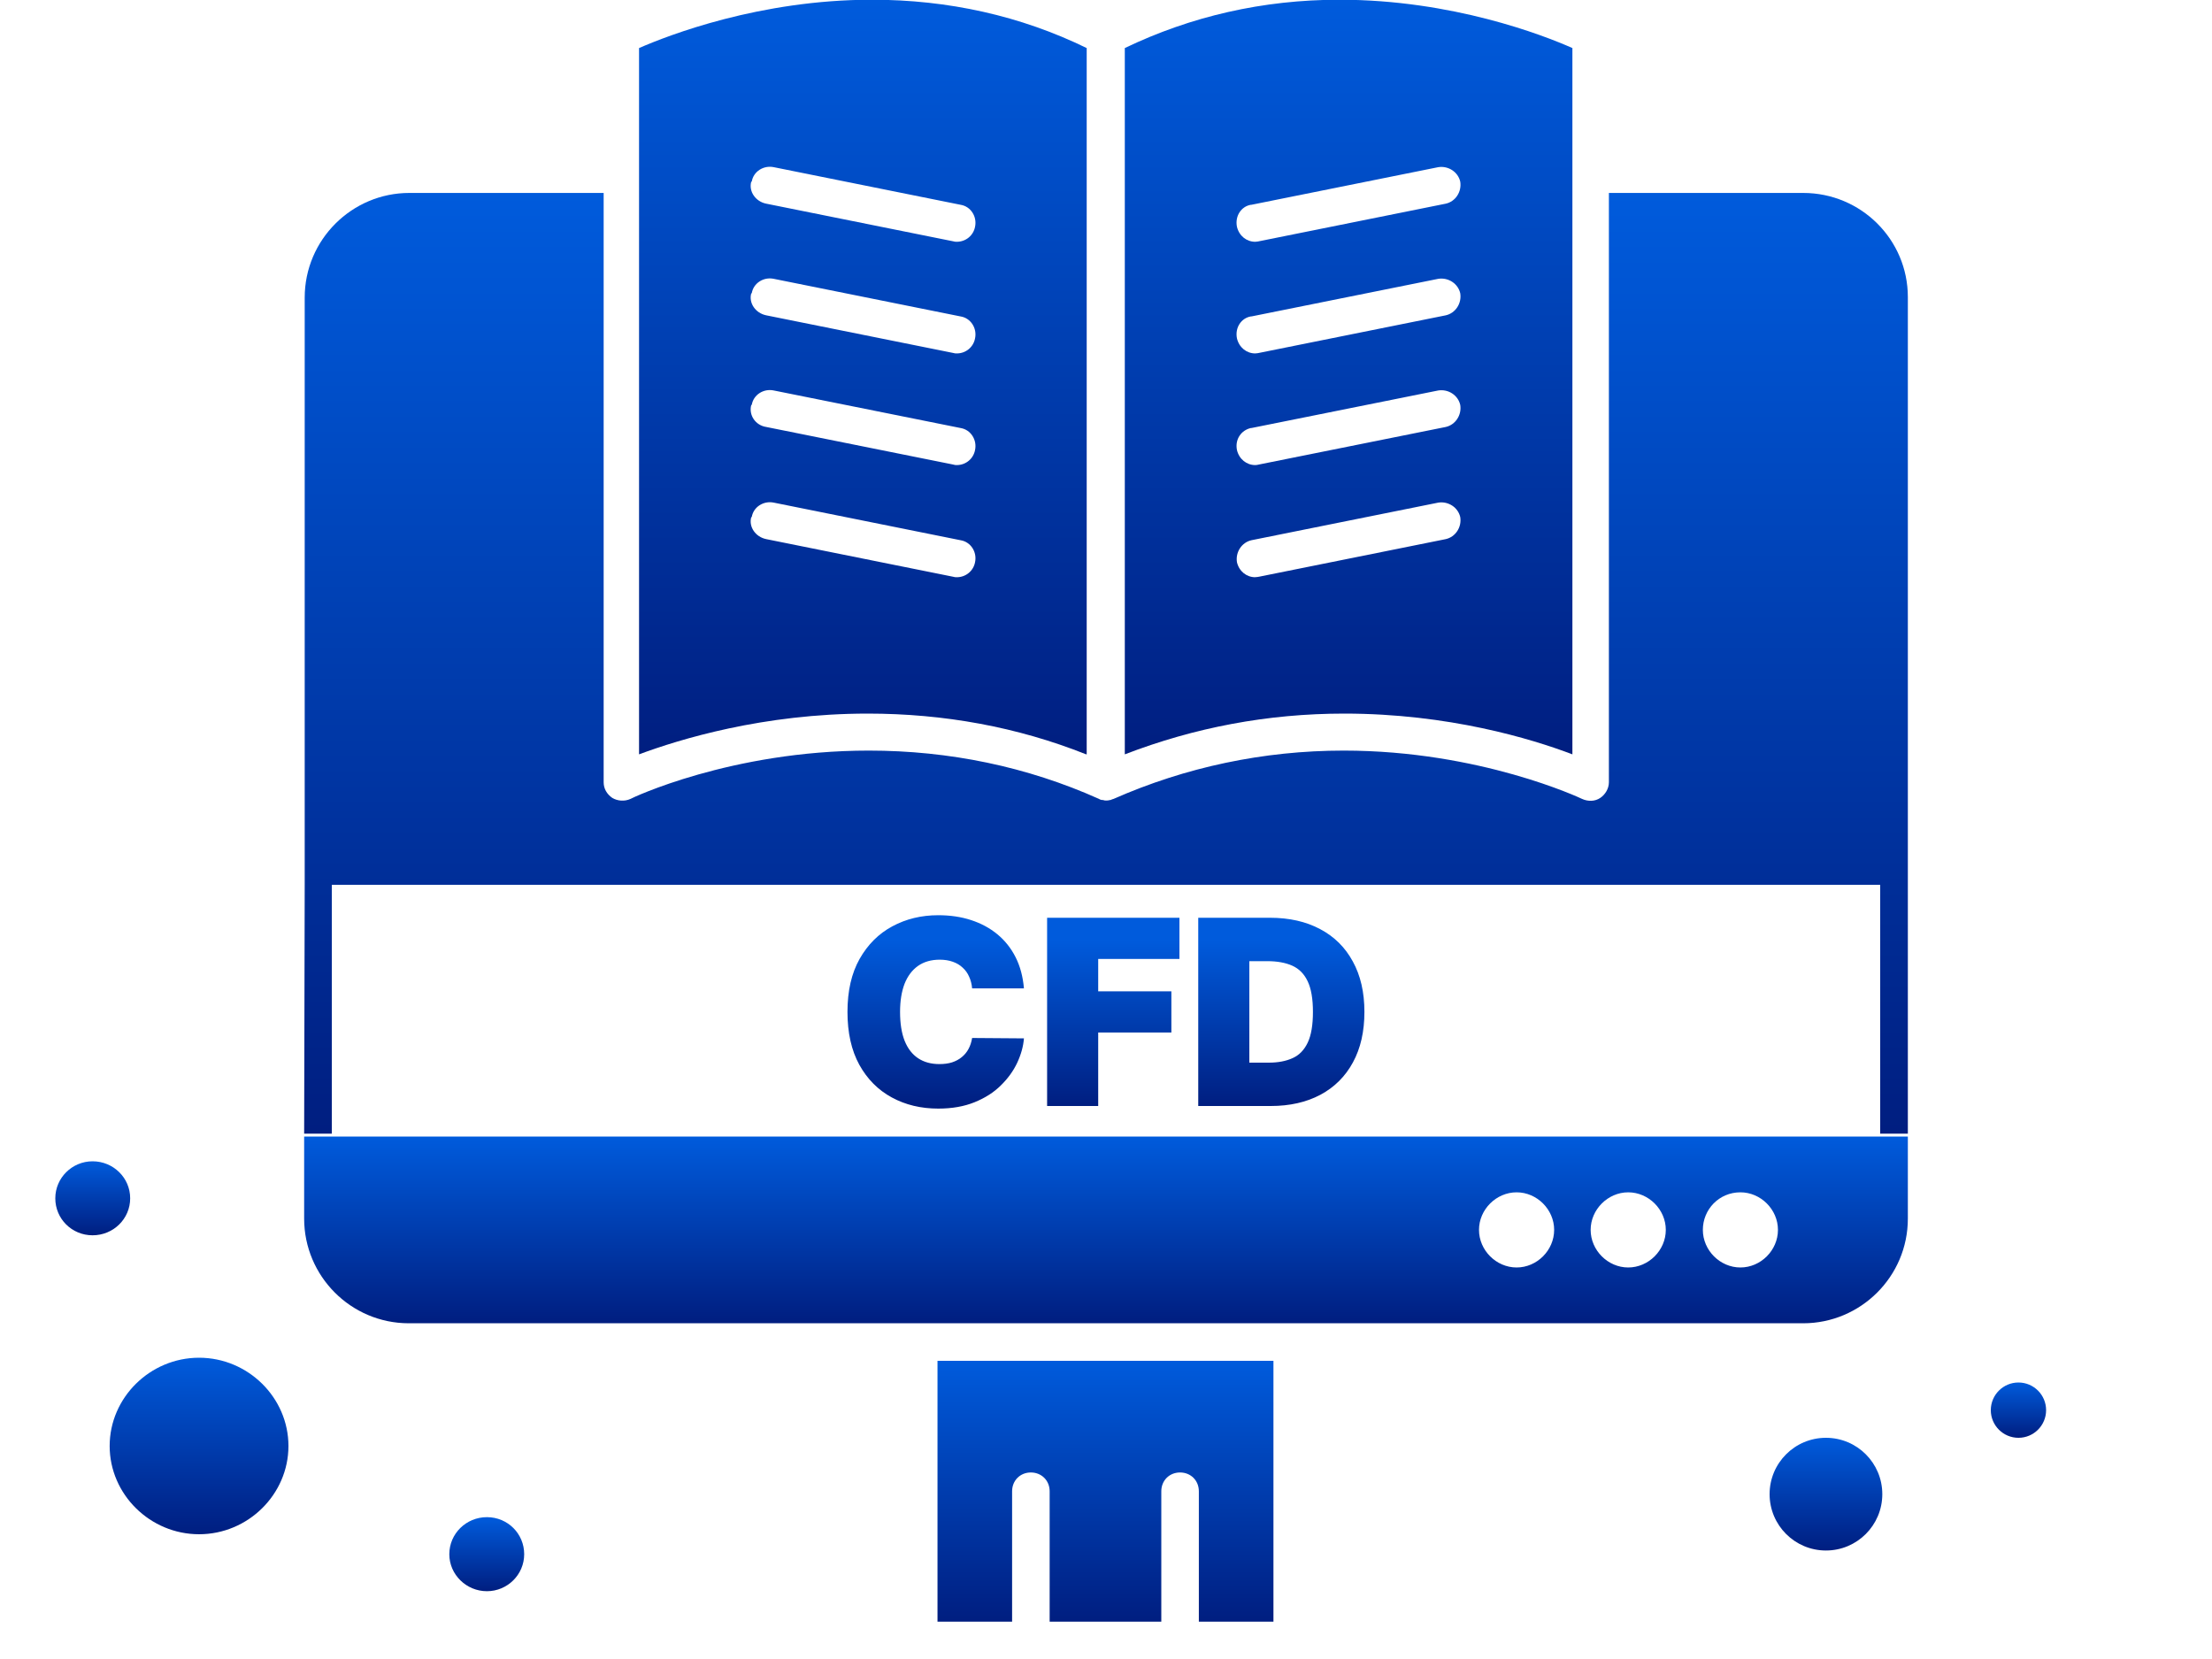
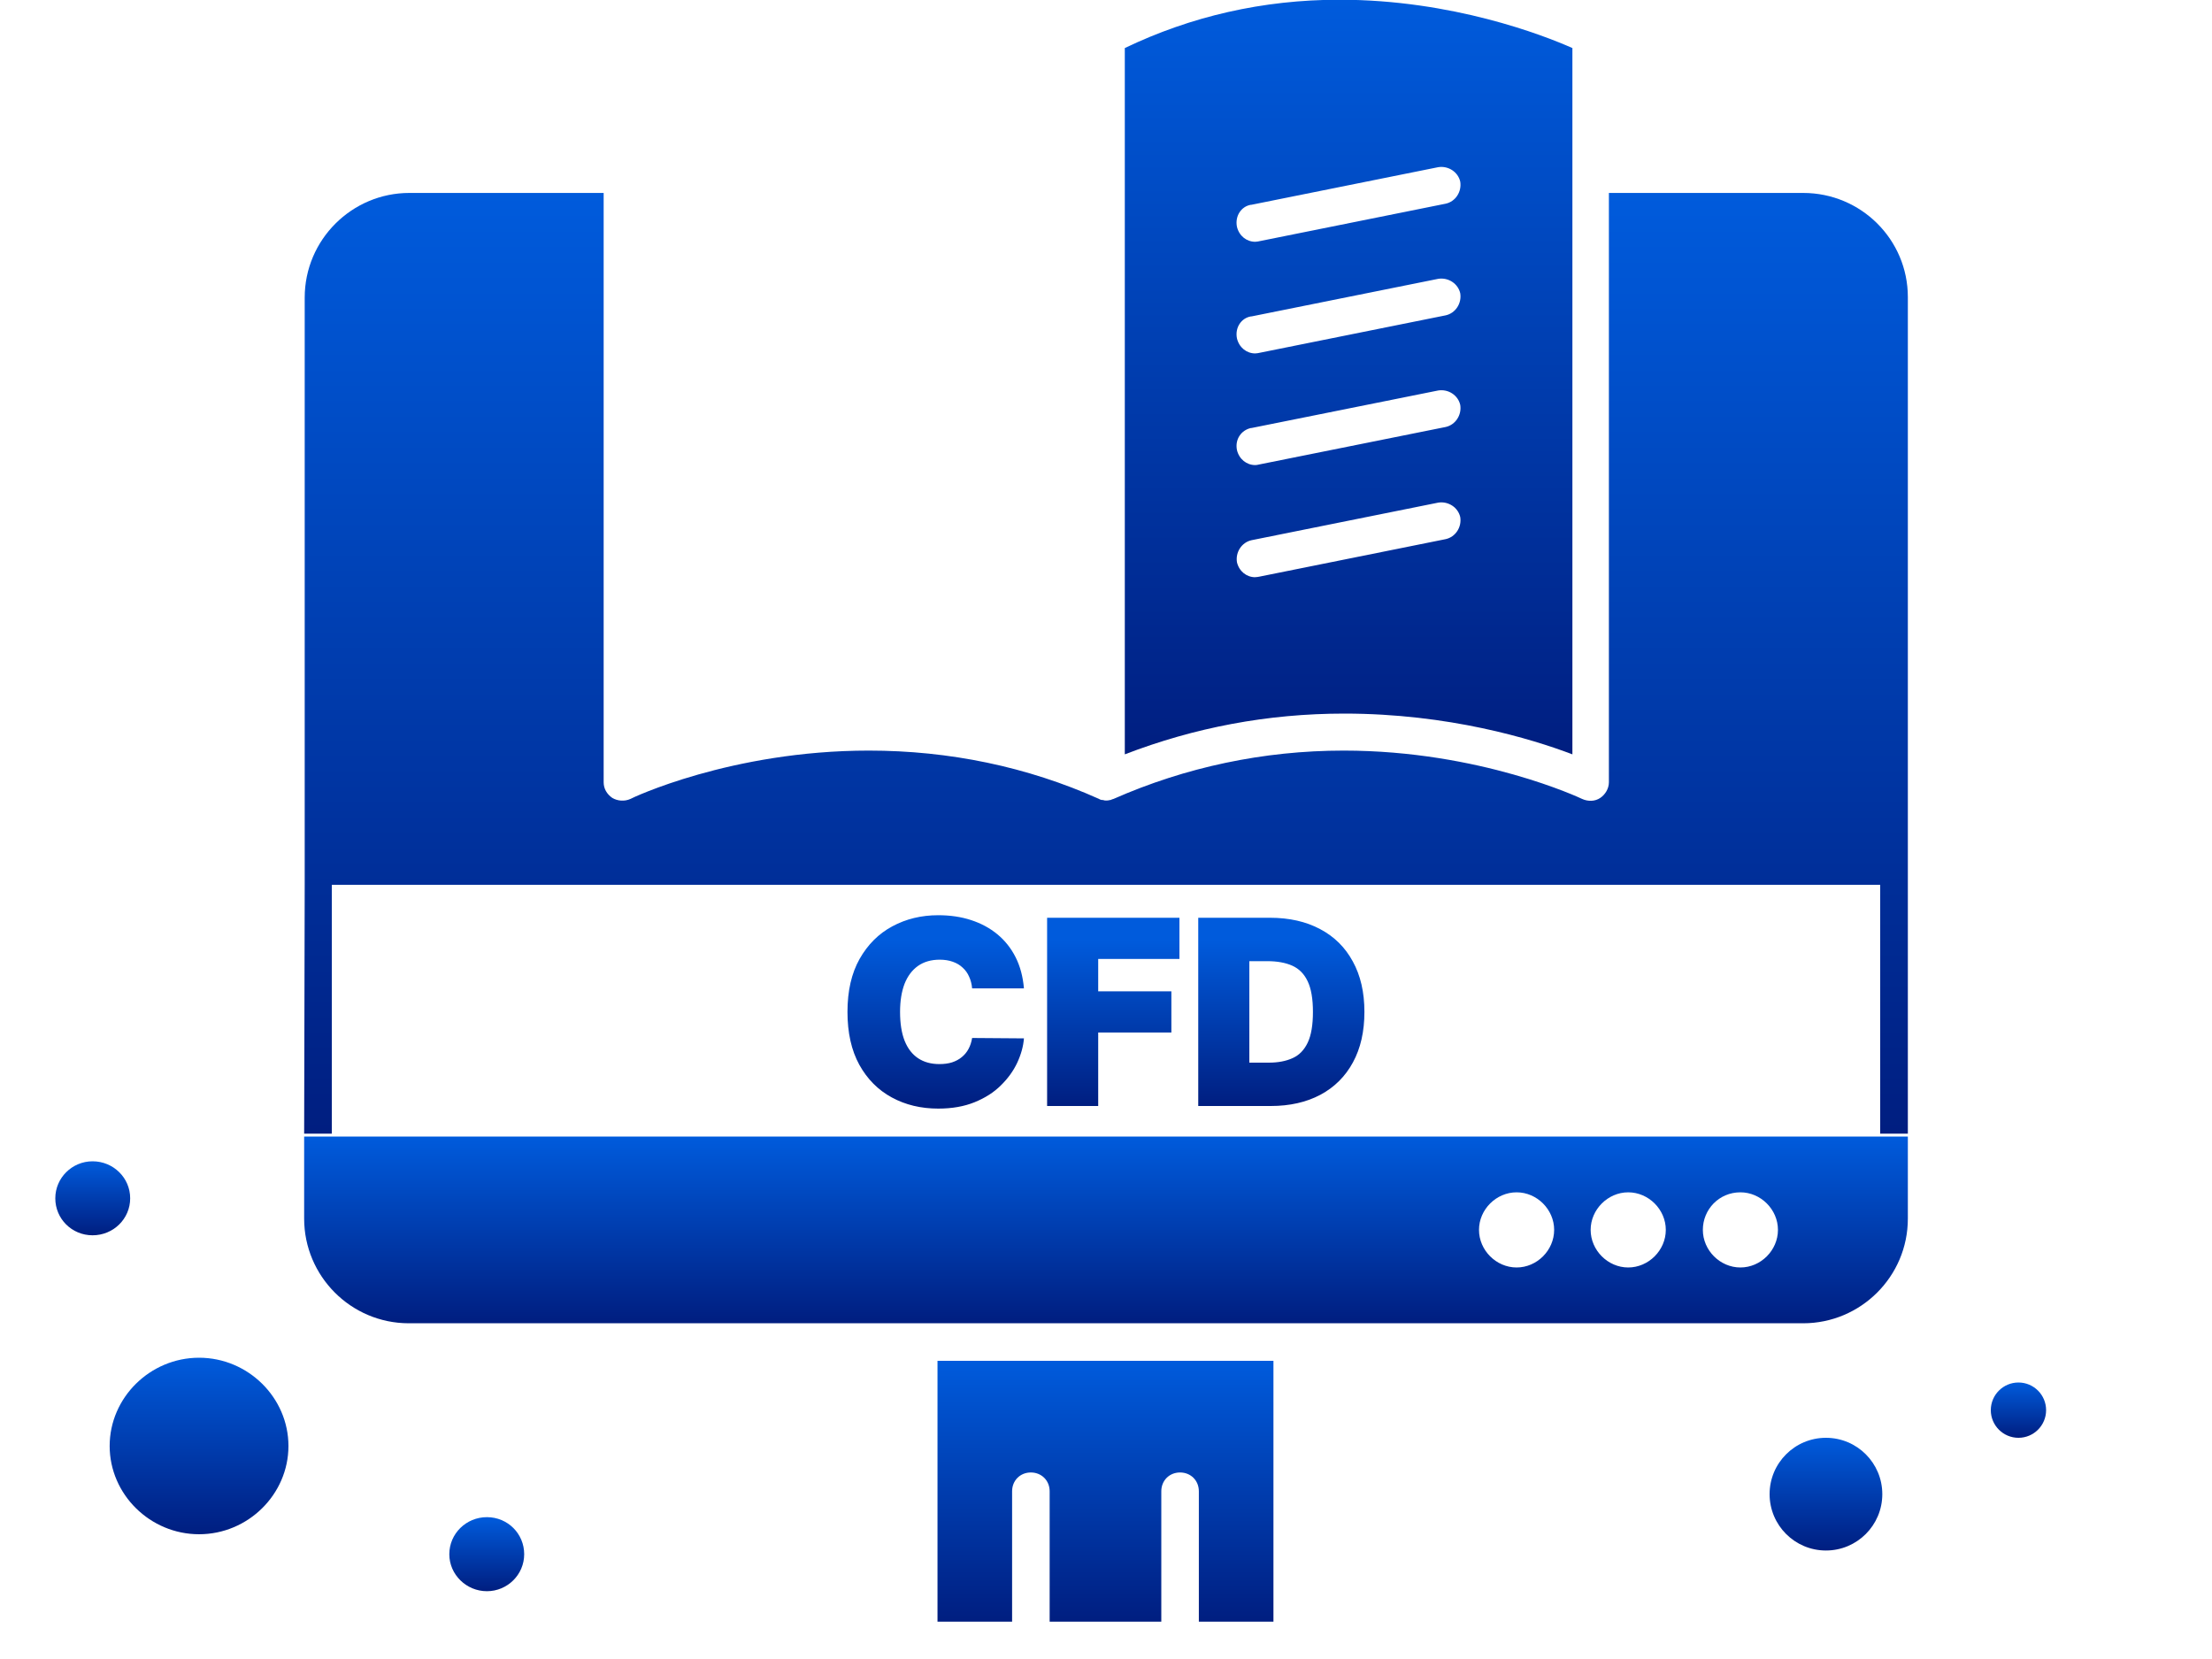
<svg xmlns="http://www.w3.org/2000/svg" width="40" height="30" viewBox="0 0 40 30" fill="none">
  <path d="M33.019 26C32.456 26 32 26.456 32 27.019C32 27.582 32.456 28.038 33.019 28.038C33.582 28.038 34.038 27.582 34.038 27.019C34.038 26.456 33.582 26 33.019 26Z" fill="url(#paint0_linear_240_4762)" />
  <path d="M5.5 22.037C5.5 23.075 6.344 23.929 7.393 23.929H32.607C33.646 23.929 34.5 23.085 34.5 22.037V20.552H5.5V22.037ZM31.472 21.561C31.841 21.561 32.151 21.872 32.151 22.24C32.151 22.609 31.841 22.92 31.472 22.92C31.103 22.92 30.793 22.609 30.793 22.24C30.793 21.872 31.084 21.561 31.472 21.561ZM29.443 21.561C29.812 21.561 30.123 21.872 30.123 22.24C30.123 22.609 29.812 22.92 29.443 22.92C29.075 22.92 28.764 22.609 28.764 22.24C28.764 21.872 29.075 21.561 29.443 21.561ZM27.425 21.561C27.794 21.561 28.104 21.872 28.104 22.24C28.104 22.609 27.794 22.92 27.425 22.92C27.056 22.92 26.745 22.609 26.745 22.24C26.745 21.872 27.056 21.561 27.425 21.561Z" fill="url(#paint1_linear_240_4762)" />
  <path d="M16.953 29.325H18.302V26.967C18.302 26.773 18.447 26.627 18.641 26.627C18.835 26.627 18.981 26.773 18.981 26.967V29.325H21V26.967C21 26.773 21.145 26.627 21.339 26.627C21.534 26.627 21.679 26.773 21.679 26.967V29.325H23.028V24.608H16.953V29.325Z" fill="url(#paint2_linear_240_4762)" />
  <path d="M28.434 13.641V0.869C27.91 0.636 26.26 -0.005 24.222 -0.005C22.834 -0.005 21.534 0.296 20.34 0.869V13.641C21.601 13.156 22.921 12.904 24.309 12.904C26.192 12.904 27.697 13.36 28.434 13.641ZM22.63 3.703L26.008 3.023C26.192 2.994 26.367 3.111 26.406 3.285C26.435 3.47 26.318 3.645 26.144 3.683L22.766 4.363C22.766 4.363 22.727 4.372 22.698 4.372C22.543 4.372 22.407 4.266 22.368 4.101C22.329 3.907 22.446 3.732 22.62 3.703H22.63ZM22.63 5.722L26.008 5.042C26.192 5.013 26.367 5.13 26.406 5.304C26.435 5.489 26.318 5.663 26.144 5.702L22.766 6.382C22.766 6.382 22.727 6.391 22.698 6.391C22.543 6.391 22.407 6.284 22.368 6.119C22.329 5.925 22.446 5.751 22.62 5.722H22.63ZM22.63 7.74L26.008 7.061C26.192 7.032 26.367 7.148 26.406 7.323C26.435 7.507 26.318 7.682 26.144 7.721L22.766 8.4C22.766 8.4 22.727 8.41 22.698 8.41C22.543 8.41 22.407 8.303 22.368 8.138C22.329 7.944 22.446 7.779 22.62 7.74H22.63ZM22.698 10.438C22.543 10.438 22.407 10.332 22.368 10.167C22.339 9.982 22.456 9.808 22.63 9.769L26.008 9.089C26.192 9.06 26.367 9.177 26.406 9.351C26.435 9.536 26.318 9.71 26.144 9.749L22.766 10.429C22.766 10.429 22.718 10.438 22.688 10.438H22.698Z" fill="url(#paint3_linear_240_4762)" />
-   <path d="M19.651 13.641V0.869C18.457 0.286 17.147 -0.005 15.768 -0.005C13.74 -0.005 12.09 0.636 11.556 0.869V13.641C12.284 13.37 13.798 12.904 15.691 12.904C17.069 12.904 18.399 13.146 19.641 13.641H19.651ZM13.594 3.285C13.623 3.101 13.808 2.985 13.992 3.023L17.37 3.703C17.554 3.732 17.671 3.916 17.632 4.101C17.603 4.256 17.467 4.372 17.302 4.372C17.282 4.372 17.263 4.372 17.234 4.363L13.856 3.683C13.662 3.645 13.536 3.46 13.585 3.285H13.594ZM13.594 5.304C13.623 5.12 13.808 5.003 13.992 5.042L17.37 5.722C17.554 5.751 17.671 5.935 17.632 6.119C17.603 6.275 17.467 6.391 17.302 6.391C17.282 6.391 17.263 6.391 17.234 6.382L13.856 5.702C13.662 5.663 13.536 5.479 13.585 5.304H13.594ZM13.594 7.323C13.623 7.139 13.808 7.022 13.992 7.061L17.37 7.74C17.554 7.769 17.671 7.954 17.632 8.138C17.603 8.293 17.467 8.41 17.302 8.41C17.282 8.41 17.263 8.41 17.234 8.4L13.856 7.721C13.662 7.692 13.536 7.507 13.585 7.323H13.594ZM13.594 9.351C13.623 9.167 13.808 9.051 13.992 9.089L17.37 9.769C17.554 9.798 17.671 9.982 17.632 10.167C17.603 10.322 17.467 10.438 17.302 10.438C17.282 10.438 17.263 10.438 17.234 10.429L13.856 9.749C13.662 9.71 13.536 9.526 13.585 9.351H13.594Z" fill="url(#paint4_linear_240_4762)" />
  <path d="M32.607 3.489H29.094V14.146C29.094 14.262 29.026 14.369 28.939 14.428C28.842 14.495 28.715 14.495 28.609 14.447C28.589 14.437 26.765 13.573 24.299 13.573C22.844 13.573 21.436 13.874 20.136 14.447C20.136 14.447 20.097 14.457 20.087 14.466H20.078C20.078 14.466 20.039 14.476 20.01 14.476C19.981 14.476 19.971 14.476 19.942 14.466H19.922C19.922 14.466 19.884 14.457 19.874 14.447C18.573 13.864 17.166 13.573 15.71 13.573C13.216 13.573 11.411 14.437 11.401 14.447C11.294 14.495 11.168 14.486 11.071 14.428C10.974 14.36 10.916 14.262 10.916 14.146V3.489H7.402C6.364 3.489 5.51 4.334 5.51 5.382V16L5.5 20.5H6V16H34V20.5H34.5V16V5.372C34.5 4.334 33.656 3.489 32.607 3.489Z" fill="url(#paint5_linear_240_4762)" />
  <path d="M3.6 24.552C2.714 24.552 1.983 25.273 1.983 26.148C1.983 27.023 2.714 27.744 3.6 27.744C4.485 27.744 5.216 27.023 5.216 26.148C5.216 25.273 4.485 24.552 3.6 24.552Z" fill="url(#paint6_linear_240_4762)" />
  <path d="M8.805 27.435C9.181 27.435 9.479 27.734 9.479 28.105C9.479 28.475 9.175 28.774 8.805 28.774C8.434 28.774 8.125 28.475 8.125 28.105C8.125 27.734 8.429 27.435 8.805 27.435Z" fill="url(#paint7_linear_240_4762)" />
  <path d="M1.674 21C2.05 21 2.354 21.299 2.354 21.669C2.354 22.04 2.05 22.338 1.674 22.338C1.299 22.338 1 22.04 1 21.669C1 21.299 1.304 21 1.674 21Z" fill="url(#paint8_linear_240_4762)" />
  <path d="M18.516 17.873H17.579C17.572 17.795 17.554 17.725 17.525 17.662C17.498 17.599 17.459 17.544 17.409 17.499C17.36 17.452 17.301 17.417 17.231 17.392C17.161 17.367 17.082 17.354 16.994 17.354C16.838 17.354 16.707 17.392 16.6 17.467C16.493 17.543 16.412 17.651 16.357 17.791C16.303 17.932 16.276 18.101 16.276 18.298C16.276 18.506 16.303 18.681 16.359 18.822C16.415 18.961 16.497 19.067 16.603 19.137C16.709 19.207 16.837 19.242 16.987 19.242C17.072 19.242 17.149 19.232 17.216 19.211C17.284 19.188 17.343 19.157 17.392 19.116C17.442 19.075 17.483 19.026 17.514 18.968C17.546 18.909 17.567 18.843 17.579 18.77L18.516 18.777C18.505 18.921 18.464 19.068 18.395 19.217C18.325 19.366 18.226 19.503 18.097 19.629C17.97 19.755 17.812 19.855 17.623 19.932C17.435 20.008 17.216 20.047 16.967 20.047C16.654 20.047 16.374 19.98 16.126 19.845C15.879 19.711 15.683 19.514 15.539 19.254C15.396 18.993 15.325 18.675 15.325 18.298C15.325 17.919 15.398 17.6 15.544 17.341C15.691 17.081 15.888 16.884 16.136 16.751C16.384 16.617 16.661 16.55 16.967 16.55C17.182 16.55 17.38 16.579 17.56 16.638C17.741 16.697 17.899 16.782 18.036 16.895C18.172 17.007 18.282 17.145 18.365 17.309C18.448 17.473 18.498 17.661 18.516 17.873ZM18.935 20V16.596H21.328V17.341H19.859V17.926H21.182V18.671H19.859V20H18.935ZM22.978 20H21.668V16.596H22.965C23.315 16.596 23.617 16.665 23.872 16.801C24.128 16.936 24.325 17.131 24.463 17.386C24.603 17.64 24.673 17.944 24.673 18.298C24.673 18.653 24.604 18.957 24.465 19.212C24.327 19.466 24.131 19.661 23.877 19.797C23.623 19.932 23.323 20 22.978 20ZM22.592 19.216H22.945C23.113 19.216 23.256 19.188 23.375 19.134C23.495 19.08 23.585 18.986 23.648 18.853C23.711 18.72 23.742 18.535 23.742 18.298C23.742 18.061 23.71 17.876 23.646 17.743C23.583 17.61 23.49 17.517 23.367 17.462C23.245 17.408 23.095 17.381 22.918 17.381H22.592V19.216Z" fill="url(#paint9_linear_240_4762)" />
  <path d="M36.5 25C36.224 25 36 25.224 36 25.5C36 25.776 36.224 26 36.5 26C36.776 26 37 25.776 37 25.5C37 25.224 36.776 25 36.5 25Z" fill="url(#paint10_linear_240_4762)" />
  <defs>
    <linearGradient id="paint0_linear_240_4762" x1="33.019" y1="26" x2="33.019" y2="28.038" gradientUnits="userSpaceOnUse">
      <stop stop-color="#005BDC" />
      <stop offset="1" stop-color="#001E80" />
    </linearGradient>
    <linearGradient id="paint1_linear_240_4762" x1="20" y1="20.552" x2="20" y2="23.929" gradientUnits="userSpaceOnUse">
      <stop stop-color="#005BDC" />
      <stop offset="1" stop-color="#001E80" />
    </linearGradient>
    <linearGradient id="paint2_linear_240_4762" x1="19.99" y1="24.608" x2="19.99" y2="29.325" gradientUnits="userSpaceOnUse">
      <stop stop-color="#005BDC" />
      <stop offset="1" stop-color="#001E80" />
    </linearGradient>
    <linearGradient id="paint3_linear_240_4762" x1="24.387" y1="-0.005" x2="24.387" y2="13.641" gradientUnits="userSpaceOnUse">
      <stop stop-color="#005BDC" />
      <stop offset="1" stop-color="#001E80" />
    </linearGradient>
    <linearGradient id="paint4_linear_240_4762" x1="15.603" y1="-0.005" x2="15.603" y2="13.641" gradientUnits="userSpaceOnUse">
      <stop stop-color="#005BDC" />
      <stop offset="1" stop-color="#001E80" />
    </linearGradient>
    <linearGradient id="paint5_linear_240_4762" x1="20" y1="3.489" x2="20" y2="20.5" gradientUnits="userSpaceOnUse">
      <stop stop-color="#005BDC" />
      <stop offset="1" stop-color="#001E80" />
    </linearGradient>
    <linearGradient id="paint6_linear_240_4762" x1="3.6" y1="24.552" x2="3.6" y2="27.744" gradientUnits="userSpaceOnUse">
      <stop stop-color="#005BDC" />
      <stop offset="1" stop-color="#001E80" />
    </linearGradient>
    <linearGradient id="paint7_linear_240_4762" x1="8.802" y1="27.435" x2="8.802" y2="28.774" gradientUnits="userSpaceOnUse">
      <stop stop-color="#005BDC" />
      <stop offset="1" stop-color="#001E80" />
    </linearGradient>
    <linearGradient id="paint8_linear_240_4762" x1="1.677" y1="21" x2="1.677" y2="22.338" gradientUnits="userSpaceOnUse">
      <stop stop-color="#005BDC" />
      <stop offset="1" stop-color="#001E80" />
    </linearGradient>
    <linearGradient id="paint9_linear_240_4762" x1="20" y1="17" x2="20" y2="20" gradientUnits="userSpaceOnUse">
      <stop stop-color="#005BDC" />
      <stop offset="1" stop-color="#001E80" />
    </linearGradient>
    <linearGradient id="paint10_linear_240_4762" x1="36.5" y1="25" x2="36.5" y2="26" gradientUnits="userSpaceOnUse">
      <stop stop-color="#005BDC" />
      <stop offset="1" stop-color="#001E80" />
    </linearGradient>
  </defs>
</svg>